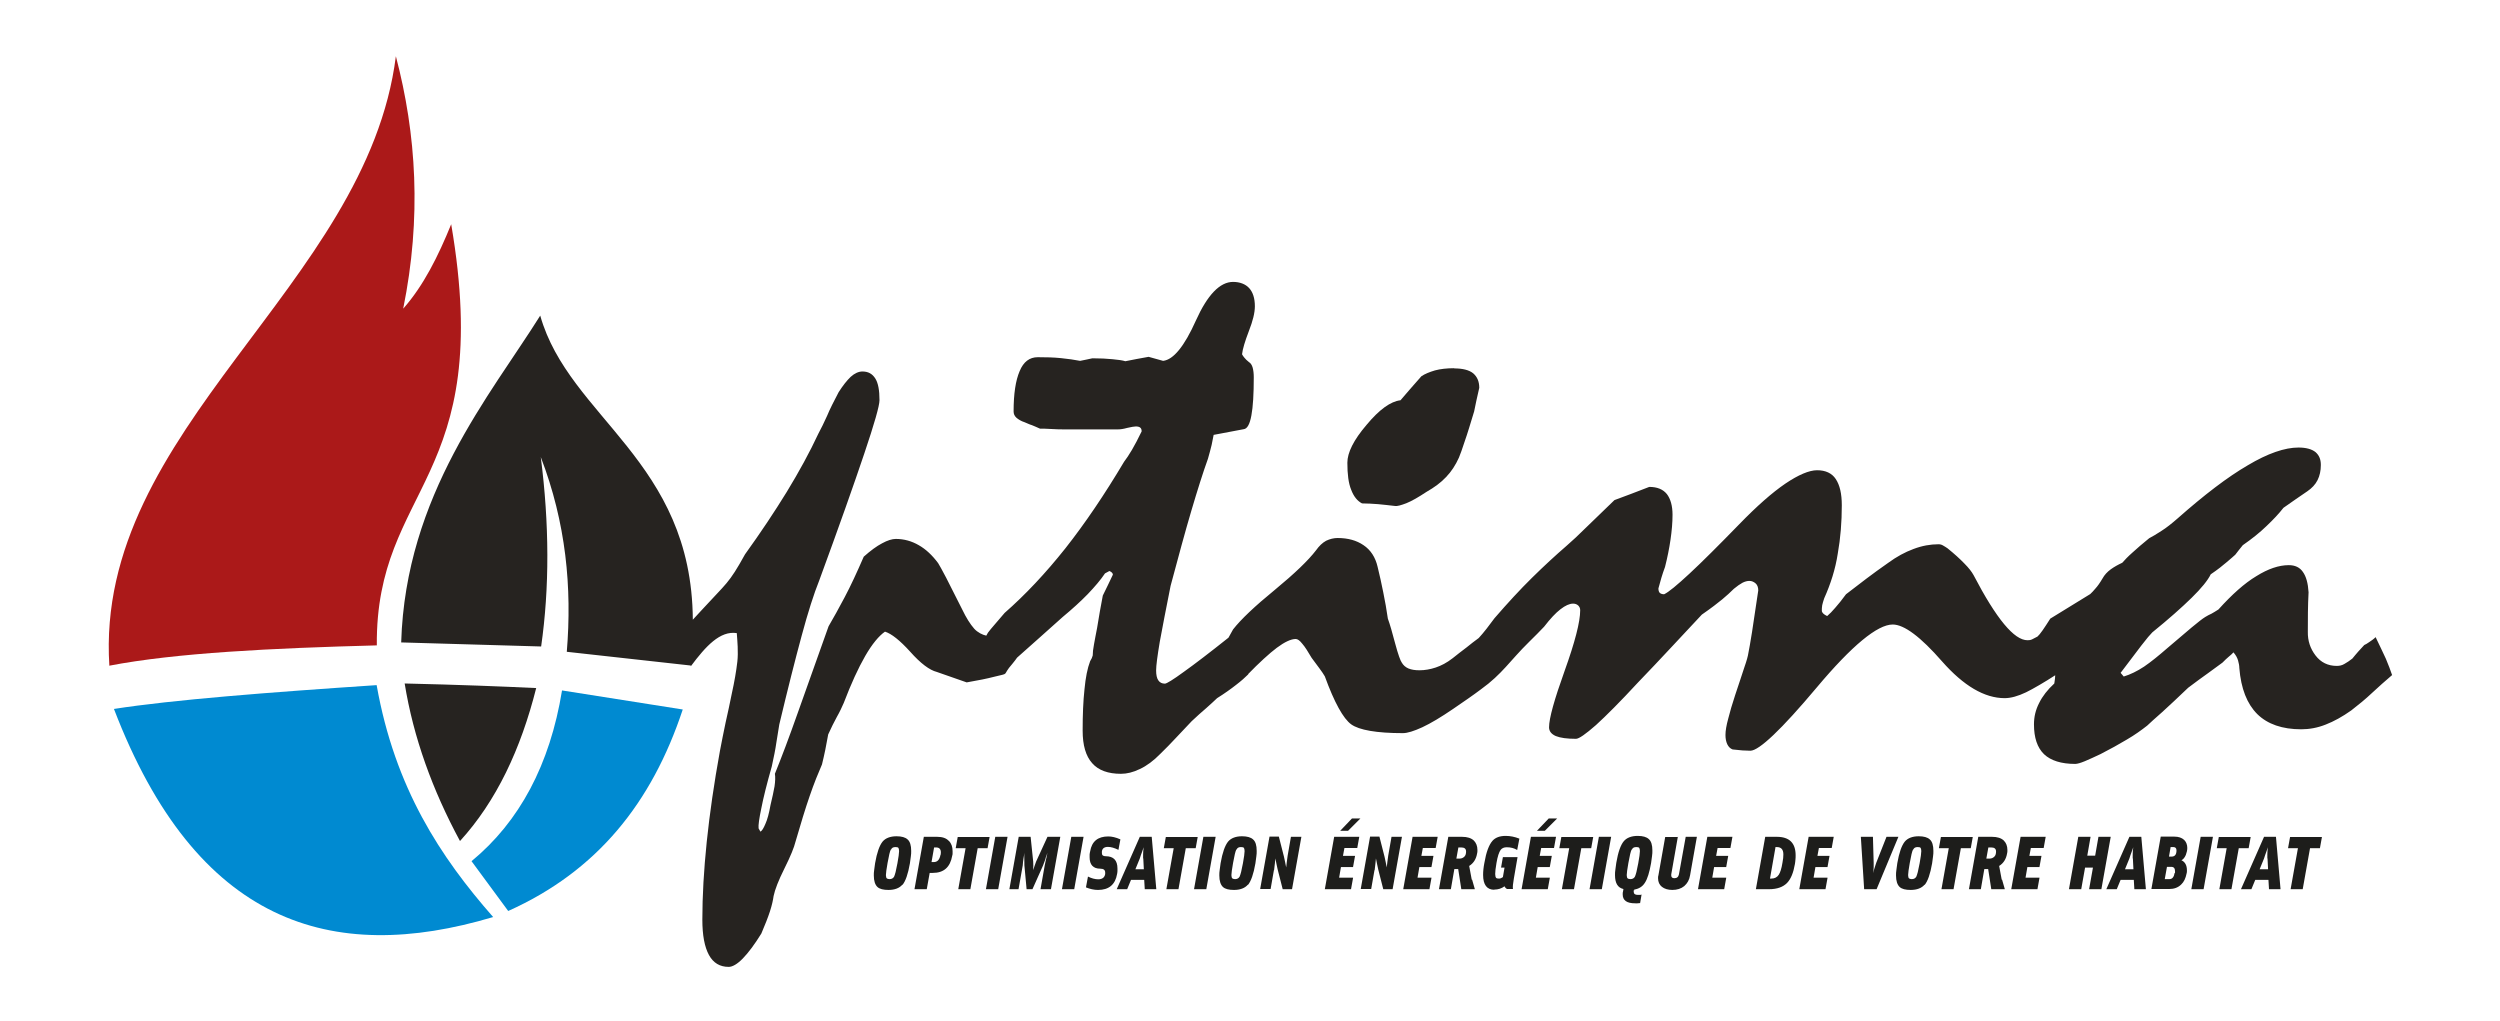
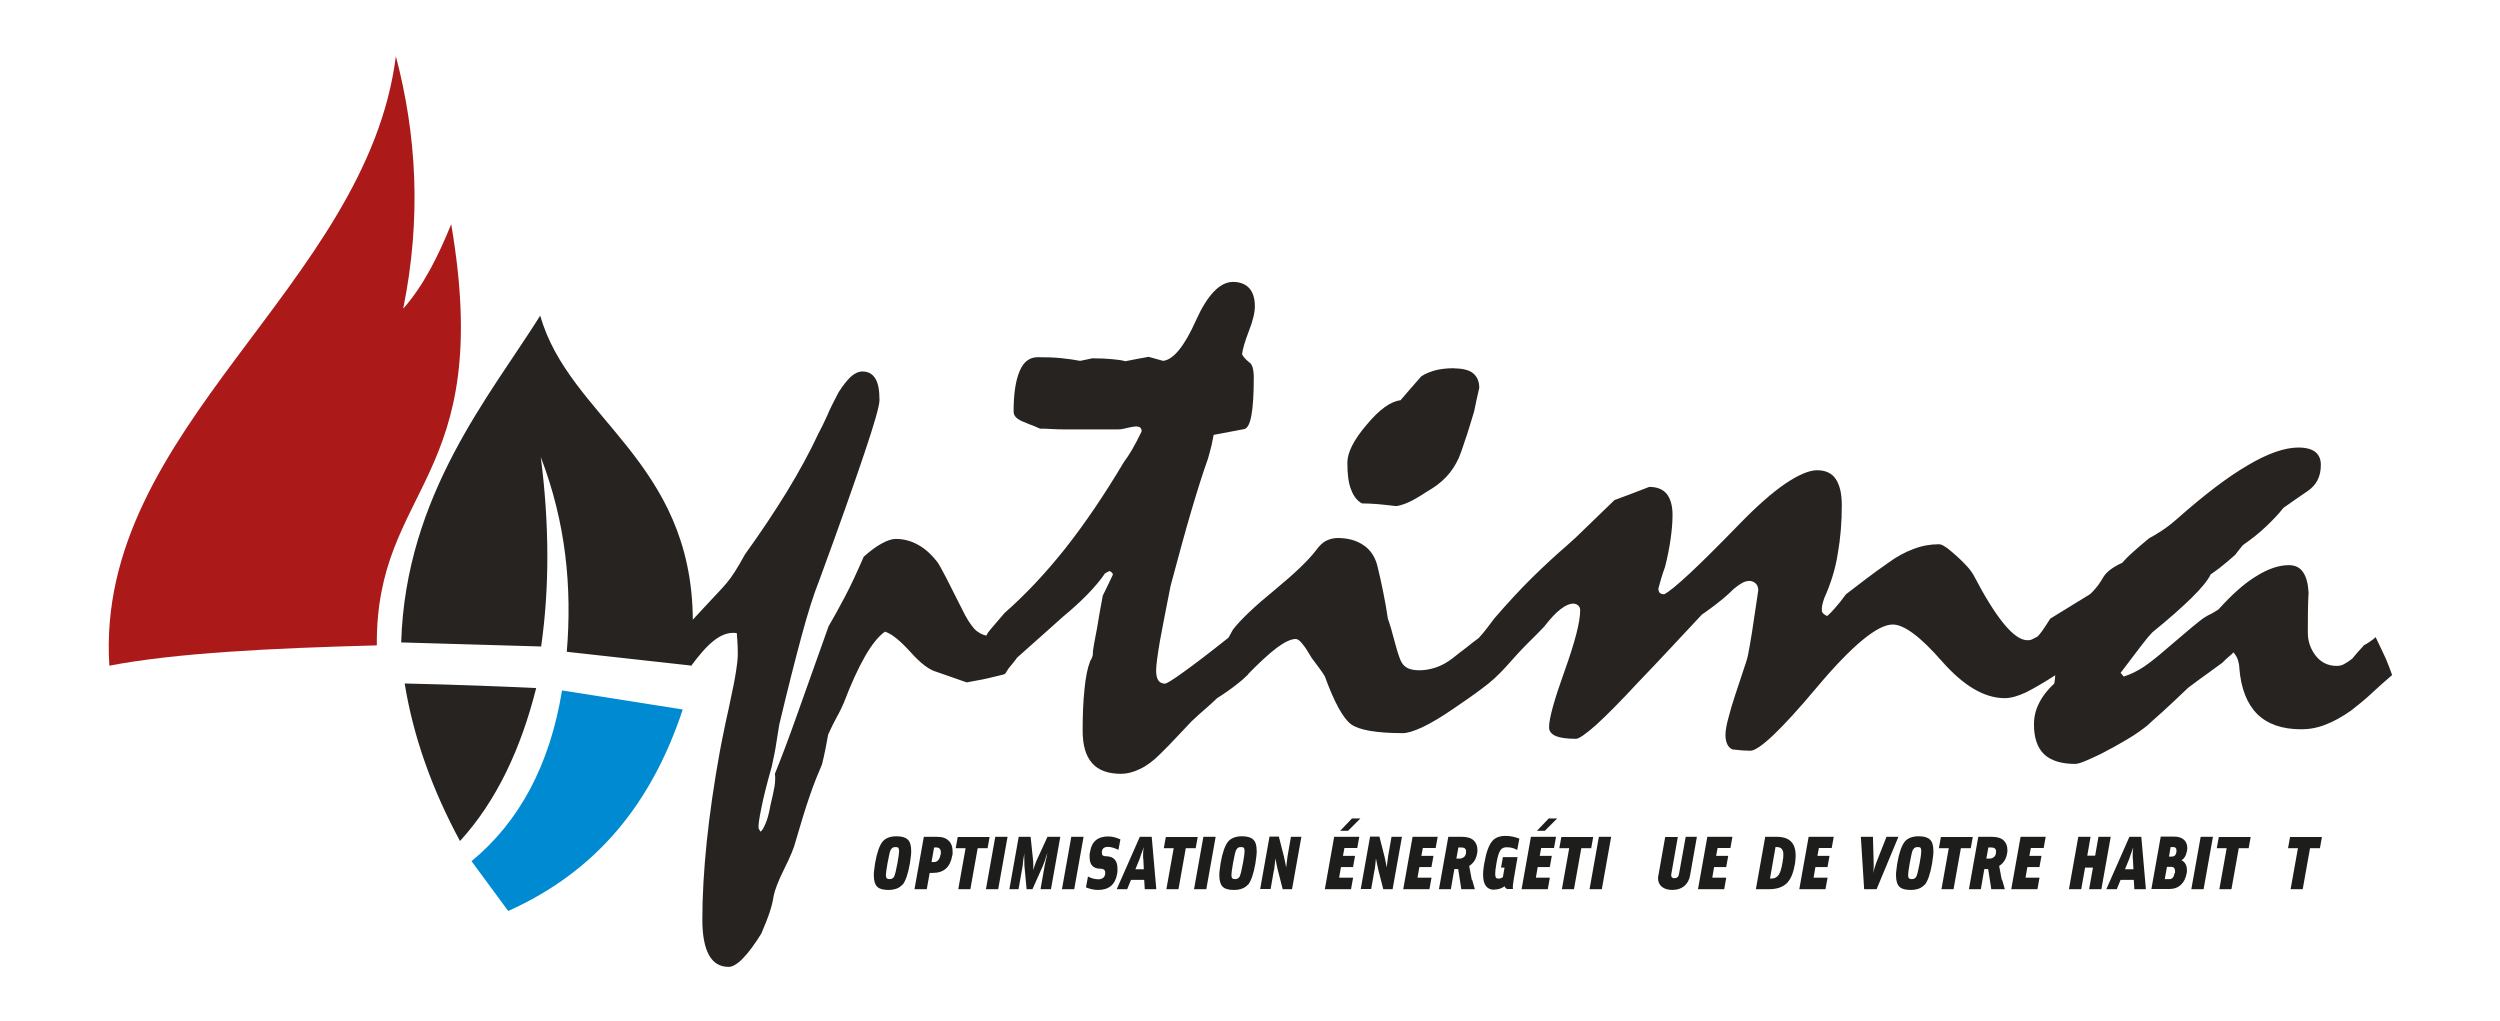
<svg xmlns="http://www.w3.org/2000/svg" id="Calque_3" viewBox="0 0 136.47 55.74">
  <defs>
    <style>.cls-1,.cls-2,.cls-3{fill-rule:evenodd;}.cls-1,.cls-4{fill:#262320;}.cls-2{fill:#ab1919;}.cls-5{fill:#1d1d1b;}.cls-3{fill:#008ad1;}</style>
  </defs>
  <path class="cls-1" d="m21.95,35.07l7.59.22c.46-3.22.45-6.67-.02-10.34,1.38,3.59,1.71,7.13,1.42,10.63l6.77.75v.04c.82-1.1,1.6-1.95,2.51-1.81.03.41.09,1.04.03,1.56-.06.52-.16,1.1-.3,1.73-.11.54-.22,1.07-.34,1.59-.11.52-.21,1.03-.31,1.55-.32,1.76-.56,3.42-.72,4.96-.16,1.55-.24,2.96-.24,4.25,0,.85.12,1.49.36,1.93.24.44.6.65,1.08.65.2,0,.47-.15.77-.46.3-.31.64-.76,1.01-1.36.2-.47.36-.87.47-1.21.11-.34.17-.62.2-.84.07-.34.26-.84.59-1.5.33-.66.53-1.15.61-1.48.28-.96.53-1.79.77-2.48.24-.7.47-1.26.67-1.72.13-.52.24-1.07.34-1.64.16-.36.32-.67.47-.95.16-.28.28-.54.38-.77.4-1.05.79-1.9,1.17-2.56.38-.66.75-1.1,1.08-1.33.35.11.81.47,1.38,1.1.56.63,1.05,1,1.45,1.1l1.63.57c.64-.11,1.13-.21,1.47-.3.96-.24.4-.01,1.02-.71.12-.15.21-.26.26-.34.84-.75,1.68-1.49,2.49-2.22.53-.44.98-.85,1.37-1.25.38-.4.7-.77.94-1.13l.24-.13c.12.05.19.12.19.2-.19.41-.38.79-.55,1.14-.11.59-.22,1.17-.31,1.76-.07.34-.12.64-.17.9-.05.25-.07.46-.07.61-.02.09-.07.2-.14.31-.15.39-.25.9-.31,1.54-.07.64-.1,1.39-.1,2.25,0,.8.17,1.39.52,1.78.34.39.87.58,1.57.58.32,0,.66-.08,1.03-.26.37-.17.75-.45,1.13-.84.29-.28.57-.57.85-.87.28-.3.56-.6.85-.9.29-.27.55-.51.79-.71.24-.21.43-.39.6-.55.4-.25.75-.5,1.03-.72.29-.22.51-.42.67-.58v-.02c.56-.58,1.17-1.14,1.56-1.43.43-.32.78-.48,1.03-.48.1,0,.22.08.36.26.15.17.31.43.51.77.16.22.3.41.43.58.12.16.22.31.29.43.52,1.43,1.01,2.31,1.44,2.62.43.31,1.38.48,2.82.48.25,0,.6-.11,1.06-.32.47-.22,1.02-.55,1.68-1,.6-.41,1.11-.76,1.52-1.07,1.17-.84,1.58-1.56,2.63-2.59.32-.31.59-.59.82-.83.34-.44.63-.75.89-.95.27-.21.5-.31.69-.31.11,0,.2.03.28.1.07.07.11.15.11.26,0,.64-.29,1.75-.85,3.31-.56,1.56-.85,2.59-.85,3.08,0,.21.12.37.37.48.25.1.61.15,1.1.15.16,0,.52-.25,1.09-.75.56-.51,1.33-1.28,2.29-2.32.61-.63,1.2-1.26,1.78-1.88.58-.62,1.15-1.23,1.71-1.83.52-.36.88-.64,1.11-.83.24-.2.45-.39.64-.58.18-.15.34-.26.47-.33.14-.07.26-.1.38-.1.12,0,.24.05.34.14.09.08.14.21.14.38-.14.94-.26,1.7-.34,2.27-.09.57-.16.95-.2,1.15-.02.15-.09.41-.22.78-.12.38-.29.87-.5,1.51-.16.49-.29.92-.38,1.29-.1.37-.15.66-.15.89,0,.19.03.36.1.51.07.14.16.23.29.28.4.05.72.07.97.07.47,0,1.69-1.15,3.62-3.45,1.93-2.3,3.32-3.44,4.15-3.44.62,0,1.52.67,2.69,2.01,1.18,1.34,2.32,2.01,3.42,2.01.34,0,.73-.11,1.17-.32.37-.18,1.04-.57,1.59-.93,0,.12-.02.26-.05.45-.37.34-.65.7-.83,1.07-.19.37-.28.75-.28,1.16,0,.73.18,1.27.55,1.63.37.35.94.53,1.7.53.11,0,.29-.05.53-.15.24-.1.52-.23.86-.39.53-.27,1.01-.54,1.43-.79.43-.25.79-.51,1.11-.76.16-.15.43-.4.82-.74.38-.34.85-.79,1.42-1.33.41-.31.78-.58,1.09-.8.31-.23.57-.41.78-.57.13-.13.24-.24.34-.32.1-.08.19-.16.26-.24.13.15.21.3.25.44.04.15.07.28.07.41.09,1.13.42,1.96.98,2.52.56.55,1.36.83,2.4.83.44,0,.89-.08,1.34-.26.44-.17.91-.43,1.39-.77.39-.3.78-.62,1.14-.96.36-.33.72-.66,1.09-.97-.08-.25-.2-.55-.34-.89-.16-.34-.34-.73-.56-1.18-.11.11-.23.19-.35.27-.11.08-.2.13-.27.16-.11.12-.22.24-.33.36-.11.12-.21.25-.32.38-.15.12-.29.21-.43.29-.13.08-.27.11-.42.11-.48,0-.87-.19-1.16-.57-.29-.38-.43-.81-.42-1.29,0-.69,0-1.41.04-2.16-.03-.49-.13-.86-.31-1.11-.17-.25-.43-.37-.77-.37-.54,0-1.13.2-1.77.6-.65.39-1.33,1-2.07,1.82-.14.09-.27.17-.38.23-.11.05-.23.11-.34.18-.15.09-.39.28-.74.57-.34.29-.79.67-1.33,1.13-.47.41-.89.75-1.27,1.01-.38.25-.75.43-1.11.54l-.17-.2c.47-.62.84-1.11,1.13-1.49.29-.38.49-.61.6-.72.9-.73,1.61-1.36,2.15-1.89.53-.52.88-.95,1.04-1.28.37-.25.66-.48.88-.67.23-.19.38-.33.46-.4.11-.15.25-.32.41-.52.49-.34.93-.69,1.29-1.04.37-.35.68-.68.93-1,.47-.33.9-.63,1.3-.9.25-.17.44-.37.56-.61.12-.24.18-.51.18-.83s-.1-.53-.29-.7c-.2-.16-.51-.25-.93-.25-.75,0-1.68.32-2.77.97-1.1.64-2.37,1.61-3.83,2.9-.32.28-.61.51-.88.68-.27.18-.5.31-.67.4-.37.3-.67.56-.91.78-.25.22-.43.41-.56.56-.24.11-.45.23-.63.36-.19.14-.34.3-.45.5-.14.24-.27.42-.38.54-.11.13-.2.23-.29.31l-2.18,1.34c-.16.25-.3.47-.42.64-.12.17-.21.28-.28.34-.12.06-.25.13-.29.15-.08.04-.16.05-.25.05-.37,0-.79-.29-1.28-.88-.49-.59-1.05-1.49-1.67-2.68-.1-.18-.26-.39-.51-.64-.24-.25-.54-.52-.91-.82-.08-.05-.16-.11-.24-.15-.08-.05-.16-.07-.25-.07-.44,0-.9.08-1.37.26-.46.17-.92.42-1.37.75-.43.3-.83.59-1.2.87-.37.28-.74.57-1.11.85-.22.3-.42.55-.59.74-.16.19-.31.34-.44.45-.19-.09-.29-.19-.29-.29,0-.09,0-.19.02-.3.02-.1.06-.23.11-.38.35-.78.61-1.59.74-2.44.15-.84.22-1.72.22-2.64,0-.63-.11-1.1-.33-1.43-.21-.32-.56-.48-1.02-.48-.43,0-1.02.25-1.73.73-.72.49-1.56,1.23-2.52,2.22-1.12,1.15-2.02,2.05-2.71,2.69-.69.64-1.15,1.02-1.39,1.13-.11,0-.19-.03-.24-.08-.05-.05-.07-.14-.07-.24.1-.38.21-.77.36-1.17.13-.51.23-1.01.3-1.49.07-.48.11-.94.11-1.36,0-.49-.11-.87-.31-1.13-.21-.26-.53-.39-.96-.39-.69.27-1.33.51-1.9.72-.57.55-1.08,1.04-1.51,1.46-.43.43-.8.77-1.11,1.04-.59.51-1.22,1.09-1.88,1.74-.66.65-1.34,1.39-2.05,2.21-.16.21-.3.4-.43.57-.12.16-.32.39-.43.51-.22.16-.44.33-.66.51-.27.2-.52.4-.76.59-.32.25-.63.41-.93.51-.3.1-.6.15-.88.15-.25,0-.44-.03-.61-.1-.16-.07-.28-.18-.36-.32-.07-.09-.2-.44-.36-1.04-.16-.61-.29-1.06-.4-1.36-.07-.48-.15-.95-.25-1.43-.09-.47-.2-.94-.31-1.4-.12-.52-.38-.92-.77-1.18-.38-.26-.85-.39-1.41-.39-.21,0-.42.05-.63.15-.2.11-.38.28-.55.52-.42.55-1.17,1.27-2.25,2.16-1.09.89-1.85,1.61-2.28,2.16l-.25.45c-1.03.82-1.84,1.44-2.43,1.86-.6.44-.95.65-1.04.65-.16,0-.28-.06-.36-.18-.08-.11-.12-.3-.12-.54,0-.27.07-.79.2-1.57.14-.77.34-1.79.59-3.05.42-1.57.79-2.94,1.13-4.09.34-1.15.64-2.1.91-2.85.08-.28.15-.54.2-.75.04-.21.08-.4.11-.55l1.64-.31c.19-.02.33-.26.42-.75.09-.48.13-1.18.13-2.08,0-.21-.02-.38-.06-.53-.04-.14-.11-.25-.2-.3-.11-.09-.2-.17-.25-.24-.06-.07-.1-.13-.13-.19.03-.28.16-.71.37-1.26.22-.56.33-1.01.33-1.36,0-.44-.11-.77-.31-.99-.2-.22-.51-.34-.88-.34-.72,0-1.4.71-2.03,2.11-.63,1.41-1.23,2.14-1.79,2.2l-.79-.22c-.25.05-.47.08-.66.12-.2.04-.4.08-.61.12-.16-.05-.39-.08-.7-.11-.3-.03-.67-.05-1.1-.05-.21.05-.43.09-.67.14-.31-.06-.65-.11-1.05-.15-.39-.04-.81-.05-1.26-.05s-.78.25-.99.76c-.22.51-.33,1.24-.33,2.2,0,.14.05.25.16.35.11.09.25.18.44.24.13.05.26.12.4.16.13.05.28.12.44.19.12,0,.34,0,.63.02.3.02.51.02.64.02h3c.11,0,.28-.02.49-.08.22-.05.38-.08.47-.08.11,0,.2.02.25.07.05.04.07.11.07.2-.2.41-.37.74-.53,1.01-.16.27-.3.48-.43.65-1.06,1.78-2.12,3.35-3.2,4.72-1.08,1.36-2.19,2.54-3.32,3.53-.21.24-.39.45-.54.63-.16.18-.28.33-.37.45l-.09.16c-.2-.04-.47-.17-.66-.38-.22-.25-.44-.6-.65-1.04-.37-.74-.66-1.31-.88-1.74-.22-.42-.37-.69-.44-.8-.32-.43-.67-.76-1.06-.98-.38-.22-.8-.34-1.25-.34-.2,0-.46.08-.75.24-.29.15-.63.4-1,.73-.37.85-.71,1.59-1.04,2.21-.33.62-.62,1.15-.88,1.59-.64,1.79-1.2,3.37-1.68,4.72-.48,1.36-.9,2.47-1.25,3.33.03.18.02.41-.02.69-.05.28-.12.61-.22,1.02-.08.45-.17.79-.28,1.03-.1.24-.19.38-.27.42l-.1-.18c-.02-.17.03-.53.15-1.1.11-.57.3-1.33.57-2.28.11-.5.2-.94.25-1.3.06-.38.11-.71.16-.99.46-1.93.87-3.55,1.22-4.84.35-1.3.67-2.3.96-3.02,1.09-2.97,1.91-5.29,2.46-6.93.55-1.63.83-2.61.83-2.91,0-.54-.07-.94-.23-1.19-.16-.25-.38-.38-.7-.38-.21,0-.43.1-.64.29-.21.2-.43.48-.66.84-.25.48-.47.9-.63,1.29-.17.38-.33.7-.47.96-.48,1.03-1.06,2.09-1.73,3.19-.67,1.09-1.43,2.23-2.28,3.41-.9,1.63-.99,1.54-2.38,3.06-.17.18-.32.35-.47.51-.06-8.7-6.75-11.02-8.33-16.6-2.71,4.33-7.35,9.78-7.59,17.84" />
  <path class="cls-2" d="m5.96,36.34c3.62-.7,8.9-.96,14.61-1.11-.07-8.74,6.46-8.97,4.06-22.99-.71,1.75-1.52,3.37-2.62,4.61,1.01-4.98.72-9.52-.4-13.78-1.58,12.55-16.47,20.32-15.64,33.28" />
  <path class="cls-1" d="m25.11,45.91c1.99-2.18,3.32-5.02,4.16-8.35-1.9-.09-4.17-.18-7.18-.25.48,2.96,1.52,5.82,3.02,8.6" />
  <path class="cls-3" d="m27.75,49.74l-2.01-2.73c2.61-2.15,4.28-5.26,4.94-9.32l6.59,1.04c-1.69,5.1-4.67,8.82-9.53,11" />
-   <path class="cls-3" d="m6.22,38.7c3.2-.5,8.5-.91,14.34-1.3,1,5.63,3.49,9.39,6.36,12.66-8.85,2.64-16.21.36-20.7-11.36" />
  <path class="cls-4" d="m79.37,20.11c.48,0,.83.09,1.05.27.22.19.33.45.33.79-.12.51-.21.94-.28,1.29-.2.65-.36,1.2-.51,1.62-.14.42-.24.72-.32.9-.18.4-.41.76-.7,1.06-.29.31-.65.57-1.07.81-.44.29-.8.5-1.1.62-.29.11-.5.17-.62.15-.32-.04-.64-.07-.93-.1-.29-.02-.59-.04-.87-.04-.25-.13-.45-.37-.59-.74-.15-.36-.21-.86-.21-1.48,0-.55.34-1.24,1.05-2.07.69-.83,1.31-1.28,1.85-1.34.32-.38.7-.81,1.14-1.31.19-.13.44-.23.74-.32.3-.08.65-.12,1.06-.12" />
  <path class="cls-5" d="m49.26,48.29c-.16.19-.42.29-.76.29-.28,0-.48-.05-.6-.16-.13-.12-.2-.33-.2-.63,0-.09,0-.19.02-.3.01-.11.03-.24.05-.37.1-.58.24-.97.41-1.18.16-.19.42-.29.76-.29.28,0,.48.06.6.17.14.12.2.33.2.63,0,.09,0,.19-.02.31-.01.11-.03.23-.05.37-.1.58-.24.98-.41,1.18Zm-.63-1.92c-.05.09-.11.34-.18.74-.06.34-.09.56-.09.66,0,.09.02.15.05.18.03.02.08.04.15.04.12,0,.2-.05.25-.14.02-.05.05-.13.08-.25.03-.12.06-.28.1-.48.06-.33.09-.55.09-.66,0-.09-.02-.15-.04-.18-.03-.03-.09-.04-.16-.04-.12,0-.2.04-.24.14Z" />
  <path class="cls-5" d="m51.8,45.9c.13.14.2.32.2.56,0,.04,0,.08,0,.12,0,.04,0,.08-.02.13-.11.63-.46.94-1.06.94h-.17l-.16.89h-.67l.51-2.86h.73c.28,0,.49.07.63.22Zm-.45.76s.01-.09.01-.13c0-.18-.09-.27-.26-.27h-.11l-.14.8h.12c.2,0,.32-.13.37-.4Z" />
  <path class="cls-5" d="m52.98,48.54h-.67l.4-2.24h-.54l.11-.61h1.74l-.11.61h-.54l-.4,2.24Z" />
  <path class="cls-5" d="m55,45.68l-.51,2.86h-.67l.51-2.86h.67Z" />
  <path class="cls-5" d="m57.08,46.86c-.04.11-.09.24-.14.38l-.58,1.3h-.32l-.12-1.3c0-.07,0-.3-.01-.69,0,.1-.02.2-.04.32s-.03.24-.04.37l-.23,1.3h-.5l.51-2.86h.65l.14,1.35c.01.14.01.29,0,.47.02-.08.08-.24.16-.47l.62-1.35h.7l-.51,2.86h-.57l.23-1.3s.03-.12.05-.24c.03-.11.06-.26.1-.45-.03.09-.07.19-.11.31Z" />
  <path class="cls-5" d="m59.15,45.68l-.51,2.86h-.67l.51-2.86h.67Z" />
  <path class="cls-5" d="m61.05,46.39c-.21-.1-.4-.16-.57-.16-.19,0-.31.08-.33.25,0,.02,0,.03,0,.05s0,.03,0,.04c0,.12.07.17.21.17.42,0,.64.22.64.67,0,.05,0,.09,0,.14s-.01.1-.02.16c-.1.58-.45.87-1.04.87-.22,0-.44-.05-.66-.14l.11-.59c.2.1.39.15.56.15.22,0,.35-.1.38-.29,0-.02,0-.03,0-.04s0-.03,0-.04c0-.14-.09-.21-.27-.21-.38,0-.58-.21-.58-.62,0-.05,0-.1,0-.16,0-.05.02-.11.03-.17.09-.54.42-.81.99-.81.19,0,.41.05.66.16l-.11.59Z" />
  <path class="cls-5" d="m61.53,48.54h-.57l1.26-2.86h.65l.25,2.86h-.63l-.03-.51h-.72l-.21.51Zm.87-1.68c0-.05,0-.13,0-.23s.01-.23.03-.38c-.02.07-.05.16-.09.26-.04.1-.08.22-.12.35l-.24.59h.46l-.03-.59Z" />
  <path class="cls-5" d="m64.34,48.54h-.67l.4-2.24h-.54l.11-.61h1.74l-.11.61h-.54l-.4,2.24Z" />
  <path class="cls-5" d="m66.36,45.68l-.51,2.86h-.67l.51-2.86h.67Z" />
  <path class="cls-5" d="m68.12,48.29c-.16.19-.42.29-.76.29-.28,0-.48-.05-.6-.16-.13-.12-.2-.33-.2-.63,0-.09,0-.19.02-.3.01-.11.03-.24.05-.37.1-.58.24-.97.41-1.18.16-.19.42-.29.76-.29.28,0,.48.06.6.17.14.12.2.33.2.63,0,.09,0,.19-.02.31-.01.11-.03.23-.05.37-.1.58-.24.98-.41,1.18Zm-.63-1.92c-.05.09-.11.34-.18.74-.06.34-.09.56-.09.66,0,.09.02.15.05.18.03.02.08.04.15.04.12,0,.2-.05.25-.14.02-.05.05-.13.08-.25.03-.12.06-.28.1-.48.06-.33.09-.55.09-.66,0-.09-.02-.15-.04-.18-.03-.03-.09-.04-.16-.04-.12,0-.2.04-.24.14Z" />
  <path class="cls-5" d="m69.54,47.5l-.18,1.03h-.57l.51-2.86h.51l.28,1.1c.02.09.04.18.06.28.02.1.04.2.06.3.02-.17.04-.38.08-.64l.18-1.03h.57l-.51,2.86h-.51l-.28-1.1c-.02-.09-.04-.18-.06-.28-.02-.1-.04-.2-.06-.3-.01.16-.04.37-.07.64Z" />
  <path class="cls-5" d="m73.86,47.93l-.11.61h-1.43l.51-2.86h1.37l-.11.61h-.7l-.08.43h.66l-.11.61h-.66l-.1.58h.76Zm-.27-2.58h-.43l.64-.67h.46l-.67.67Z" />
  <path class="cls-5" d="m75.03,47.5l-.18,1.03h-.57l.51-2.86h.51l.28,1.1c.02.09.04.18.06.28.02.1.04.2.06.3.02-.17.04-.38.08-.64l.18-1.03h.57l-.51,2.86h-.51l-.28-1.1c-.02-.09-.04-.18-.06-.28-.02-.1-.04-.2-.06-.3-.01.16-.04.37-.07.64Z" />
  <path class="cls-5" d="m78.14,47.93l-.11.61h-1.43l.51-2.86h1.37l-.11.61h-.7l-.08.43h.66l-.11.61h-.66l-.1.58h.76Z" />
  <path class="cls-5" d="m80.36,48.02l.15.52h-.74l-.17-1.1h-.21l-.19,1.1h-.65l.51-2.86h.75c.29,0,.5.07.64.2.13.13.2.3.2.52,0,.08,0,.14-.02.2-.05.29-.19.52-.43.67l.14.75Zm-.69-1.15c.11,0,.2-.04.27-.11s.09-.17.09-.28c0-.15-.09-.22-.27-.22h-.15l-.11.61h.17Z" />
  <path class="cls-5" d="m81.57,48.57c-.4,0-.61-.27-.61-.81,0-.19.02-.41.07-.66.1-.59.25-.98.44-1.2.16-.18.4-.27.72-.27.25,0,.5.05.75.15l-.12.62c-.16-.1-.35-.15-.57-.15-.15,0-.26.05-.33.14-.09.12-.17.36-.23.72-.05.28-.07.48-.07.6,0,.1.02.17.05.21.03.03.08.04.16.04.07,0,.14-.03.21-.08l.09-.52h-.19l.1-.57h.8l-.2,1.16c-.05.28-.07.47-.05.58h-.32c-.06-.03-.11-.08-.14-.15-.16.12-.35.18-.56.18Z" />
  <path class="cls-5" d="m84.6,47.93l-.11.61h-1.43l.51-2.86h1.37l-.11.61h-.7l-.08.43h.66l-.11.61h-.66l-.1.58h.76Zm-.27-2.58h-.43l.64-.67h.46l-.67.67Z" />
  <path class="cls-5" d="m85.93,48.54h-.67l.4-2.24h-.54l.11-.61h1.74l-.11.61h-.54l-.4,2.24Z" />
  <path class="cls-5" d="m87.95,45.68l-.51,2.86h-.67l.51-2.86h.67Z" />
-   <path class="cls-5" d="m89.18,48.6s0,.03,0,.04c0,.01,0,.03,0,.03,0,.12.07.18.22.18.03,0,.06,0,.1,0,.04,0,.07,0,.11-.02l-.08.47s-.09,0-.14.01-.09,0-.13,0c-.46,0-.68-.16-.68-.49,0-.06,0-.12.02-.17l.02-.12c-.31-.07-.46-.32-.46-.76,0-.09,0-.19.02-.3.01-.11.03-.24.05-.37.1-.59.24-.98.41-1.18.16-.19.42-.29.76-.29.28,0,.48.06.6.17.14.12.2.33.2.63,0,.09,0,.19-.02.31-.01.11-.03.23-.05.37-.09.51-.2.87-.34,1.08-.13.21-.33.33-.58.37v.04Zm-.11-2.23c-.05.09-.11.34-.18.74-.06.34-.09.56-.09.66,0,.09.02.15.05.18.03.02.08.04.15.04.12,0,.2-.05.25-.14.02-.05.05-.13.08-.25.03-.12.06-.28.1-.48.06-.33.09-.55.09-.66,0-.09-.02-.15-.04-.18-.03-.03-.09-.04-.16-.04-.12,0-.2.04-.24.14Z" />
  <path class="cls-5" d="m91.59,45.68l-.36,2.05s0,.03,0,.06c0,.1.06.15.17.15.14,0,.22-.07.25-.21l.37-2.05h.61l-.37,2.09c-.04.26-.15.45-.32.6-.17.14-.39.21-.65.21-.24,0-.43-.06-.57-.17s-.21-.27-.21-.47c0-.06,0-.11.02-.16l.37-2.09h.72Z" />
  <path class="cls-5" d="m94.23,47.93l-.11.61h-1.43l.51-2.86h1.37l-.11.61h-.7l-.08.43h.66l-.11.61h-.66l-.1.58h.76Z" />
  <path class="cls-5" d="m97.56,48.19c-.22.23-.55.35-.99.35h-.72l.51-2.86h.63c.69,0,1.03.34,1.03,1.01,0,.07,0,.15-.01.23,0,.08-.02.16-.03.25-.08.47-.22.81-.42,1.02Zm-.64-1.94l-.3,1.71h.08c.17,0,.31-.07.4-.21.08-.12.15-.34.2-.65.02-.1.03-.18.04-.26,0-.08.01-.14.01-.2,0-.27-.12-.4-.36-.4h-.08Z" />
  <path class="cls-5" d="m99.76,47.93l-.11.61h-1.43l.51-2.86h1.37l-.11.61h-.7l-.08.43h.66l-.11.61h-.66l-.1.58h.76Z" />
  <path class="cls-5" d="m101.76,48.54l-.18-2.86h.66l.04,1.42c0,.07,0,.15,0,.24,0,.09-.01.2-.03.32.01-.05.03-.13.06-.22.03-.09.06-.2.11-.34l.56-1.42h.65l-1.19,2.86h-.67Z" />
  <path class="cls-5" d="m105.06,48.29c-.16.19-.42.29-.76.29-.28,0-.48-.05-.6-.16-.13-.12-.2-.33-.2-.63,0-.09,0-.19.02-.3.01-.11.03-.24.05-.37.1-.58.24-.97.41-1.18.16-.19.42-.29.76-.29.28,0,.48.06.6.17.14.12.2.33.2.63,0,.09,0,.19-.02.31-.01.11-.03.23-.05.37-.1.58-.24.98-.41,1.18Zm-.63-1.92c-.05.09-.11.34-.18.74-.06.34-.09.56-.09.66,0,.09.02.15.05.18.03.02.08.04.15.04.12,0,.2-.05.25-.14.02-.05.05-.13.08-.25.03-.12.06-.28.1-.48.06-.33.09-.55.09-.66,0-.09-.02-.15-.04-.18-.03-.03-.09-.04-.16-.04-.12,0-.2.04-.24.14Z" />
  <path class="cls-5" d="m106.65,48.54h-.67l.4-2.24h-.54l.11-.61h1.74l-.11.61h-.54l-.4,2.24Z" />
  <path class="cls-5" d="m109.29,48.02l.15.52h-.74l-.17-1.1h-.21l-.19,1.1h-.65l.51-2.86h.75c.29,0,.5.07.64.2.13.13.2.3.2.52,0,.08,0,.14-.02.2-.05.29-.19.52-.43.67l.14.75Zm-.69-1.15c.11,0,.2-.04.27-.11s.09-.17.09-.28c0-.15-.09-.22-.27-.22h-.15l-.11.61h.17Z" />
  <path class="cls-5" d="m111.33,47.93l-.11.61h-1.43l.51-2.86h1.37l-.11.61h-.7l-.08.43h.66l-.11.61h-.66l-.1.58h.76Z" />
  <path class="cls-5" d="m113.61,48.54h-.67l.51-2.86h.67l-.18,1.03h.43l.18-1.03h.67l-.51,2.86h-.67l.21-1.18h-.43l-.21,1.18Z" />
  <path class="cls-5" d="m115.55,48.54h-.57l1.26-2.86h.65l.25,2.86h-.63l-.03-.51h-.72l-.21.51Zm.87-1.68c0-.05,0-.13,0-.23s.01-.23.03-.38c-.02.07-.05.16-.09.26-.04.1-.08.22-.12.35l-.24.59h.46l-.03-.59Z" />
  <path class="cls-5" d="m119.38,47.52c0,.06,0,.12-.02.17-.05.25-.14.45-.29.59-.17.17-.39.25-.66.25h-.97l.51-2.86h.75c.22,0,.4.06.53.18.11.11.17.26.17.44,0,.12-.03.25-.08.38-.06.14-.14.24-.24.29.2.09.3.28.3.55Zm-.65.13s0-.04,0-.05c0-.02,0-.03,0-.05,0-.15-.07-.23-.2-.23h-.24l-.12.67h.25c.16,0,.25-.11.29-.34Zm.08-1.23c0-.12-.06-.18-.17-.18h-.15l-.09.52h.14c.18,0,.27-.11.27-.34Z" />
  <path class="cls-5" d="m120.8,45.68l-.51,2.86h-.67l.51-2.86h.67Z" />
  <path class="cls-5" d="m121.82,48.54h-.67l.4-2.24h-.54l.11-.61h1.74l-.11.61h-.54l-.4,2.24Z" />
-   <path class="cls-5" d="m122.9,48.54h-.57l1.26-2.86h.65l.25,2.86h-.63l-.03-.51h-.72l-.21.51Zm.87-1.68c0-.05,0-.13,0-.23s.01-.23.03-.38c-.02.07-.05.16-.09.26-.04.1-.08.22-.12.35l-.24.59h.46l-.03-.59Z" />
  <path class="cls-5" d="m125.71,48.54h-.67l.4-2.24h-.54l.11-.61h1.74l-.11.61h-.54l-.4,2.24Z" />
</svg>